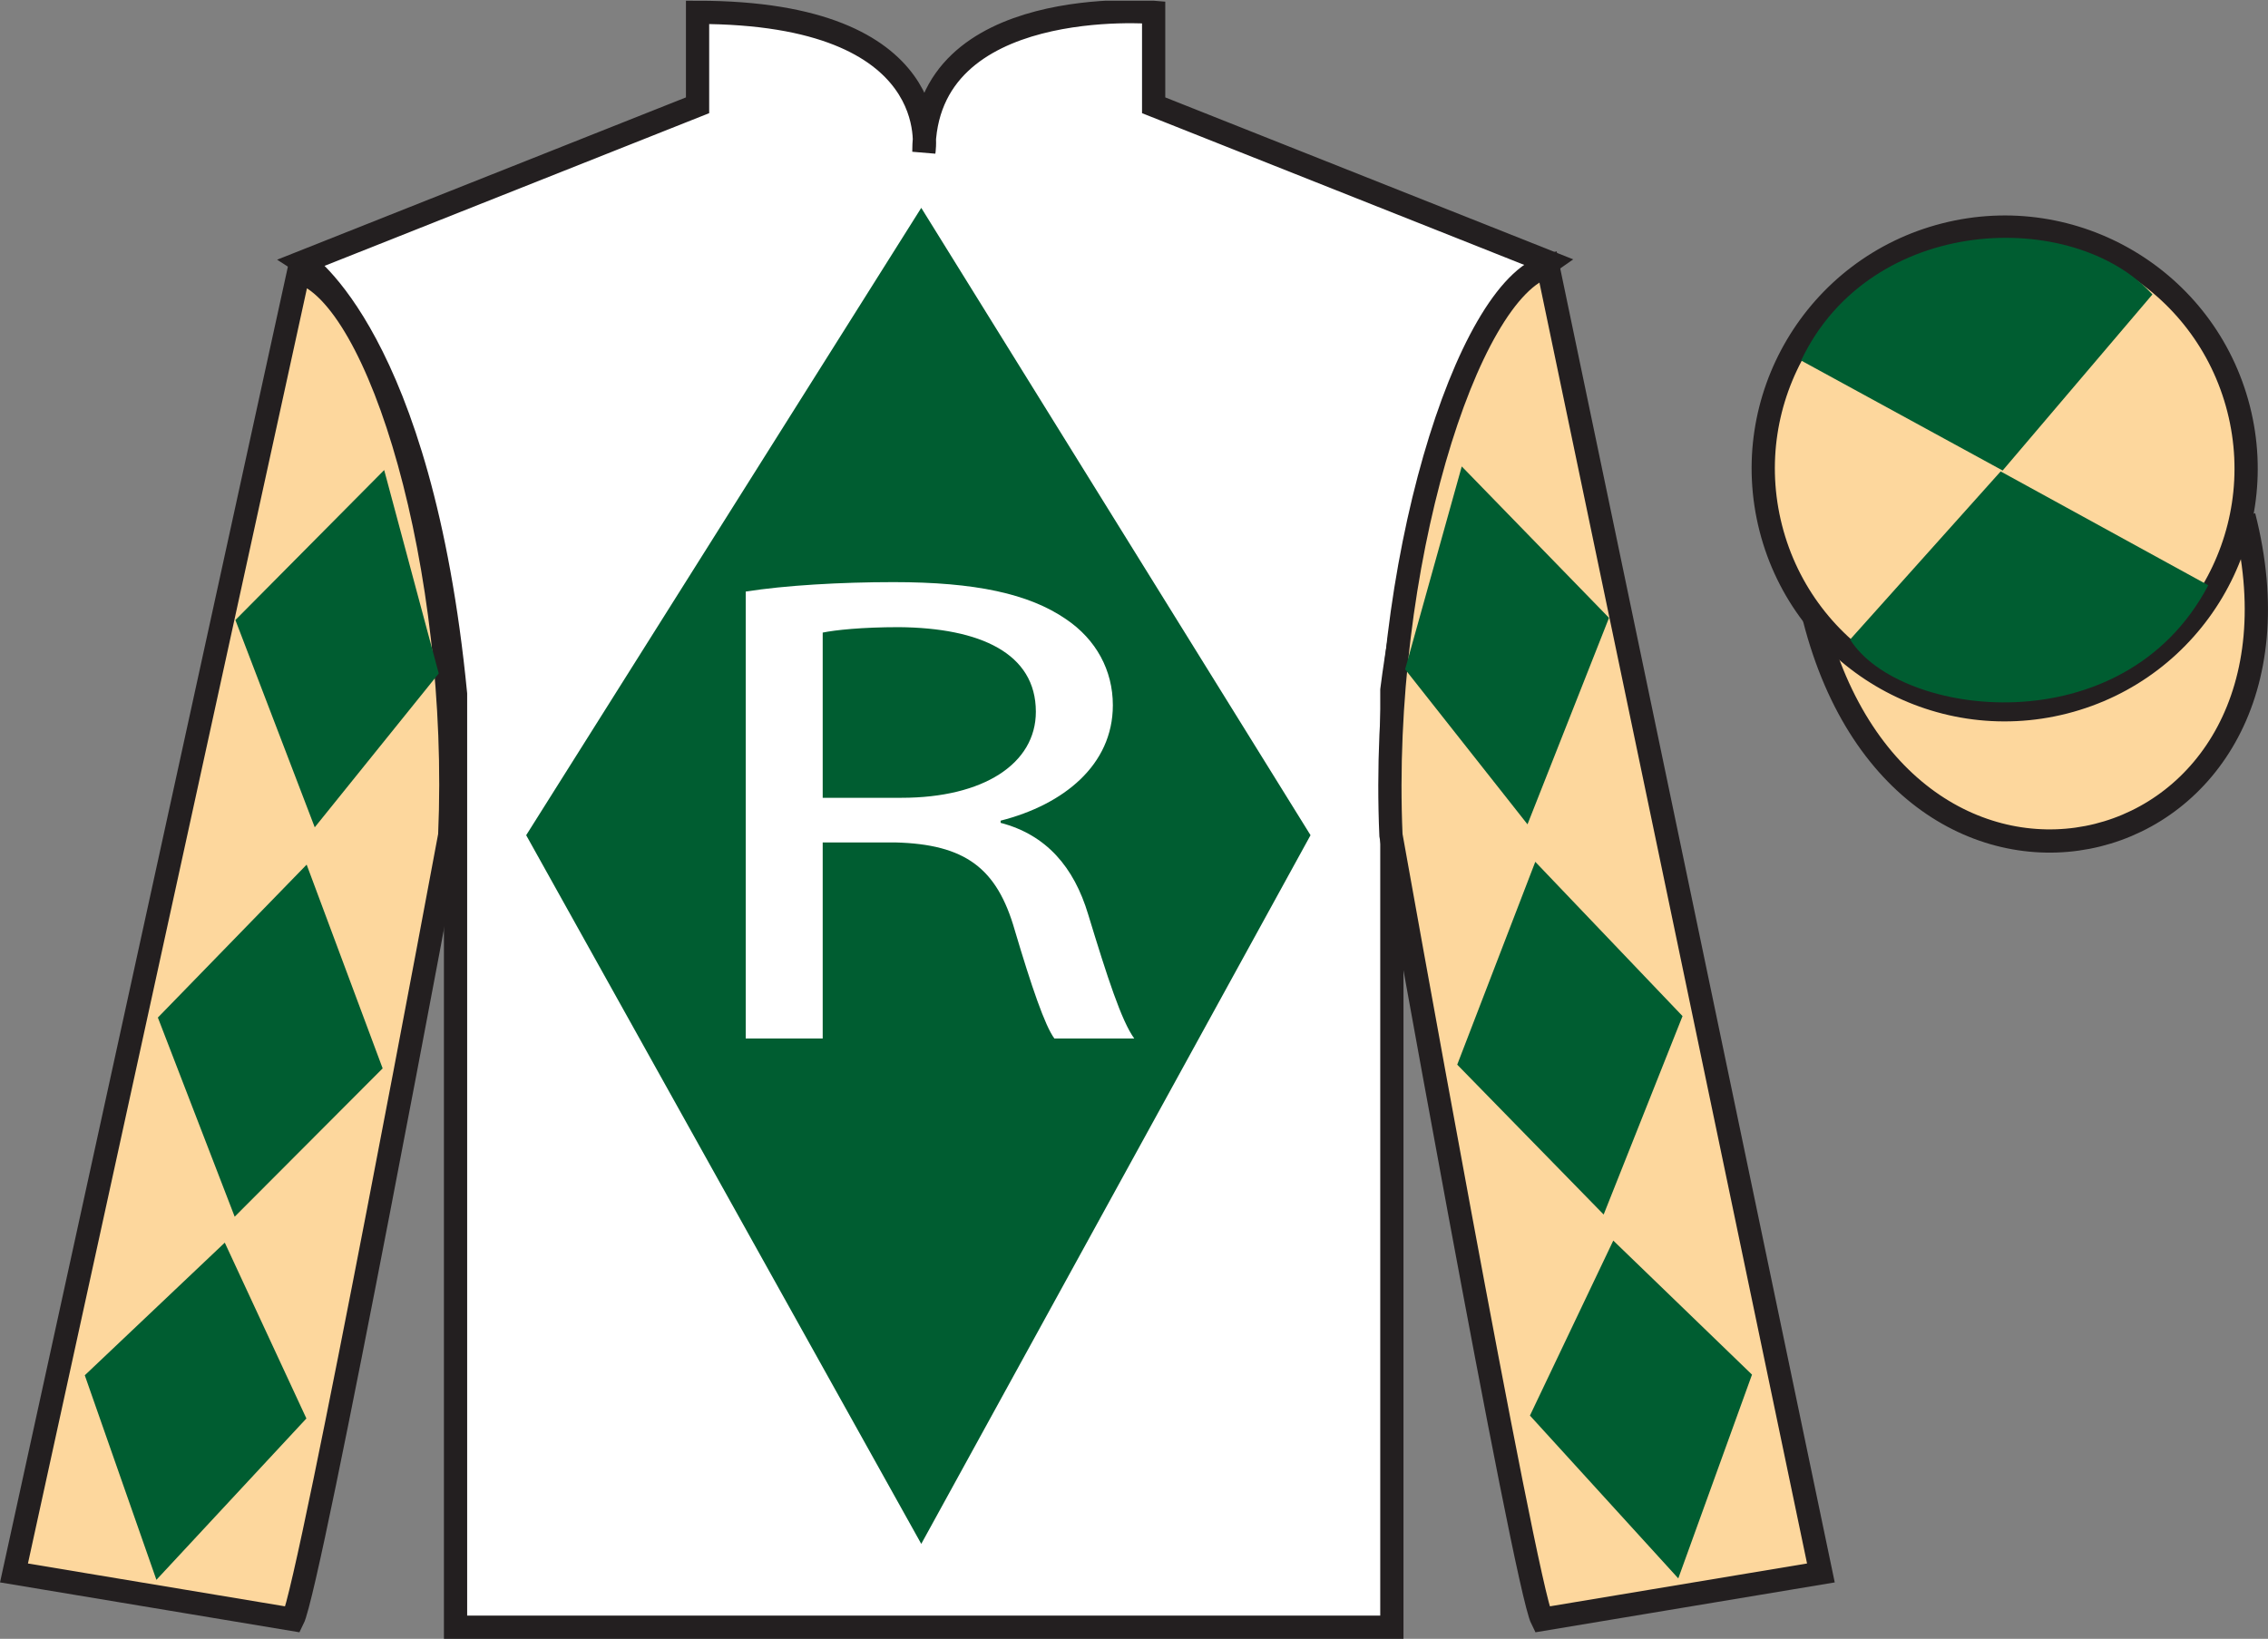
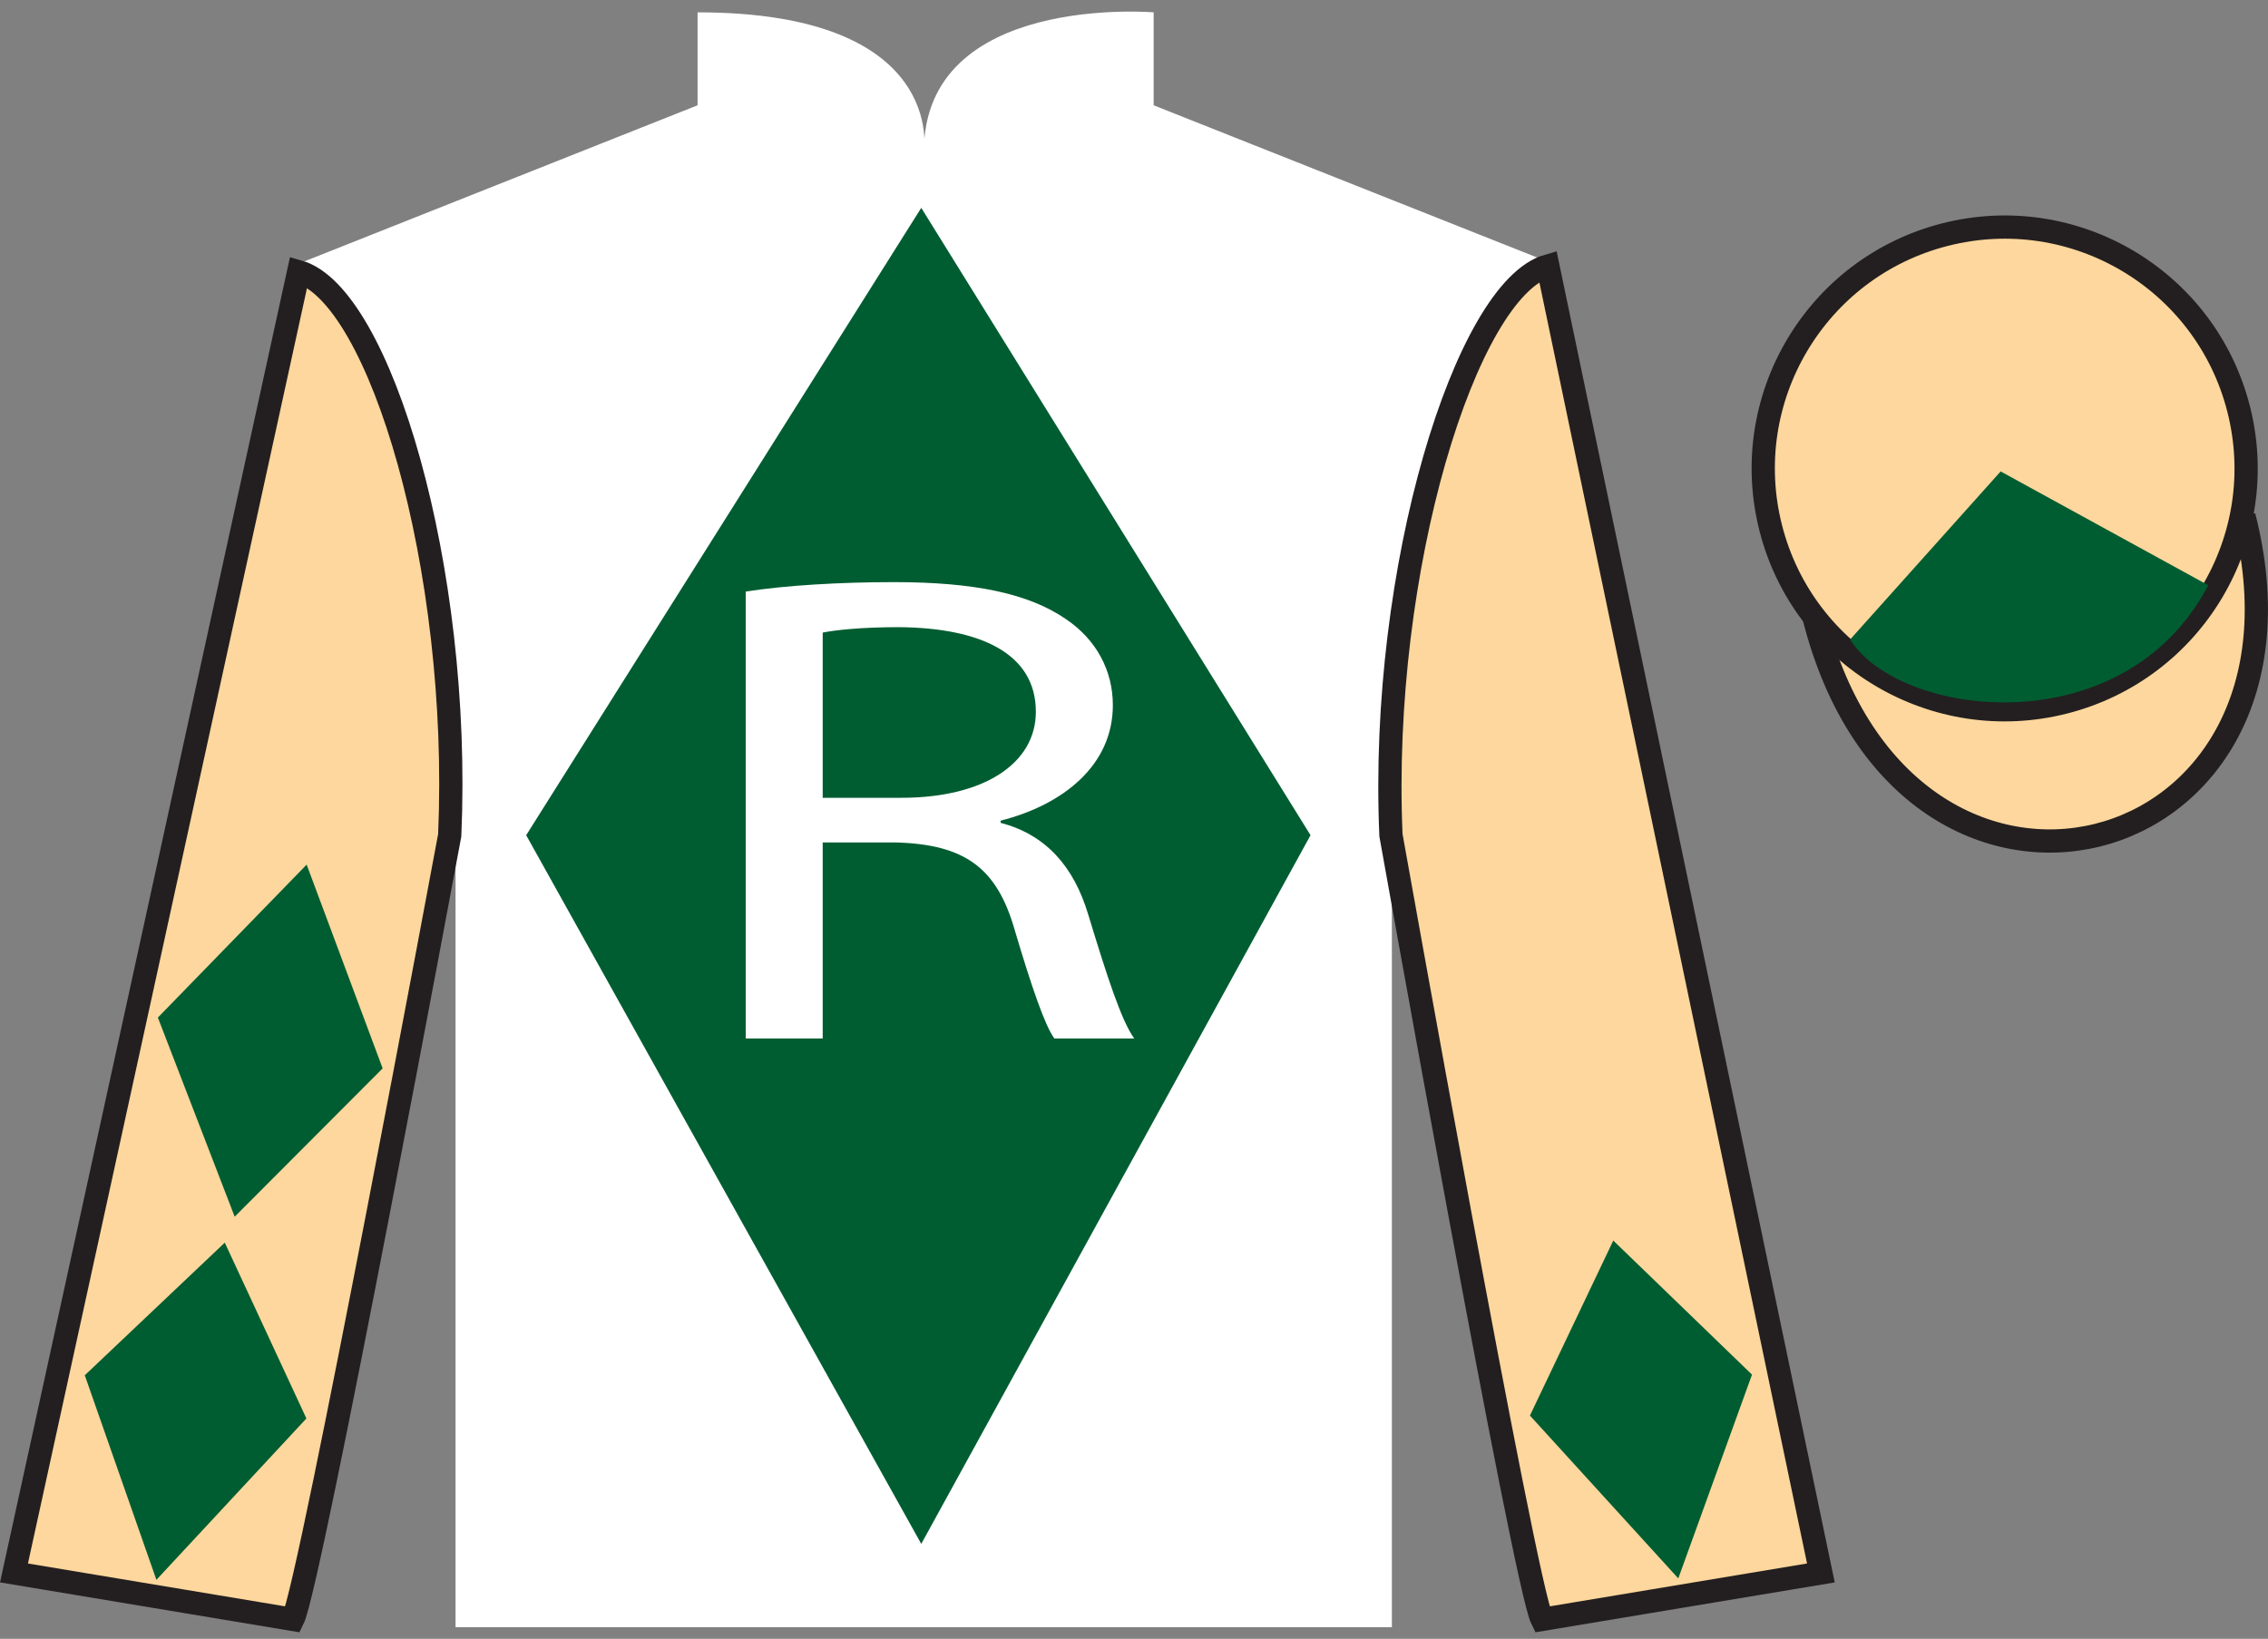
<svg xmlns="http://www.w3.org/2000/svg" xmlns:xlink="http://www.w3.org/1999/xlink" width="97.59pt" height="70.53pt" viewBox="0 0 97.59 70.53" version="1.1">
  <rect x="0" y="0" width="97.59" height="70.53" fill="#808080" stroke="none" />
  <defs>
    <g>
      <symbol overflow="visible" id="glyph0-0">
        <path style="stroke:none;" d="M 0 0 L 19.031 0 L 19.031 -20.25 L 0 -20.25 L 0 0 Z M 9.516 -11.422 L 3.047 -18.797 L 15.984 -18.797 L 9.516 -11.422 Z M 10.656 -10.125 L 17.125 -17.5 L 17.125 -2.75 L 10.656 -10.125 Z M 3.047 -1.453 L 9.516 -8.828 L 15.984 -1.453 L 3.047 -1.453 Z M 1.906 -17.5 L 8.375 -10.125 L 1.906 -2.75 L 1.906 -17.5 Z M 1.906 -17.5 " />
      </symbol>
      <symbol overflow="visible" id="glyph0-1">
        <path style="stroke:none;" d="M 2.891 0 L 6.203 0 L 6.203 -8.438 L 9.328 -8.438 C 12.328 -8.359 13.703 -7.344 14.469 -4.656 C 15.188 -2.234 15.766 -0.547 16.172 0 L 19.609 0 C 19.062 -0.75 18.453 -2.625 17.625 -5.344 C 17.016 -7.375 15.828 -8.766 13.859 -9.281 L 13.859 -9.375 C 16.562 -10.062 18.688 -11.766 18.688 -14.344 C 18.688 -15.844 17.969 -17.172 16.672 -18.047 C 15.078 -19.141 12.781 -19.641 9.25 -19.641 C 6.969 -19.641 4.562 -19.5 2.891 -19.234 L 2.891 0 Z M 6.203 -17.469 C 6.734 -17.578 7.875 -17.703 9.484 -17.703 C 12.984 -17.672 15.375 -16.578 15.375 -14.062 C 15.375 -11.828 13.125 -10.359 9.594 -10.359 L 6.203 -10.359 L 6.203 -17.469 Z M 6.203 -17.469 " />
      </symbol>
    </g>
    <clipPath id="clip1">
      <path d="M 0 70.531 L 97.59 70.531 L 97.59 0.031 L 0 0.031 L 0 70.531 Z M 0 70.531 " />
    </clipPath>
  </defs>
  <g id="surface0">
    <g clip-path="url(#clip1)" clip-rule="nonzero">
      <path style=" stroke:none;fill-rule:nonzero;fill:rgb(100%,100%,100%);fill-opacity:1;" d="M 13.016 11.281 C 13.016 11.281 18.102 14.531 19.602 29.863 C 19.602 29.863 19.602 44.863 19.602 70.031 L 59.891 70.031 L 59.891 29.695 C 59.891 29.695 61.684 14.695 66.641 11.281 L 49.641 4.531 L 49.641 0.531 C 49.641 0.531 39.754 -0.305 39.754 6.531 C 39.754 6.531 40.766 0.531 30.016 0.531 L 30.016 4.531 L 13.016 11.281 " />
-       <path style="fill:none;stroke-width:10;stroke-linecap:butt;stroke-linejoin:miter;stroke:rgb(13.73%,12.16%,12.549%);stroke-opacity:1;stroke-miterlimit:4;" d="M 130.156 592.487 C 130.156 592.487 181.016 559.987 196.016 406.667 C 196.016 406.667 196.016 256.667 196.016 4.987 L 598.906 4.987 L 598.906 408.347 C 598.906 408.347 616.836 558.347 666.406 592.487 L 496.406 659.987 L 496.406 699.987 C 496.406 699.987 397.539 708.347 397.539 639.987 C 397.539 639.987 407.656 699.987 300.156 699.987 L 300.156 659.987 L 130.156 592.487 Z M 130.156 592.487 " transform="matrix(0.1,0,0,-0.1,0,70.53)" />
      <path style=" stroke:none;fill-rule:nonzero;fill:rgb(98.904%,84.06%,61.346%);fill-opacity:1;" d="M 12.602 69.695 C 13.352 68.195 19.352 35.945 19.352 35.945 C 19.852 24.445 16.352 12.695 12.852 11.695 L 0.602 67.695 L 12.602 69.695 " />
      <path style="fill:none;stroke-width:10;stroke-linecap:butt;stroke-linejoin:miter;stroke:rgb(13.73%,12.16%,12.549%);stroke-opacity:1;stroke-miterlimit:4;" d="M 126.016 8.347 C 133.516 23.347 193.516 345.847 193.516 345.847 C 198.516 460.847 163.516 578.347 128.516 588.347 L 6.016 28.347 L 126.016 8.347 Z M 126.016 8.347 " transform="matrix(0.1,0,0,-0.1,0,70.53)" />
      <path style=" stroke:none;fill-rule:nonzero;fill:rgb(98.904%,84.06%,61.346%);fill-opacity:1;" d="M 78.352 67.695 L 66.602 11.445 C 63.102 12.445 59.352 24.445 59.852 35.945 C 59.852 35.945 65.602 68.195 66.352 69.695 L 78.352 67.695 " />
      <path style="fill:none;stroke-width:10;stroke-linecap:butt;stroke-linejoin:miter;stroke:rgb(13.73%,12.16%,12.549%);stroke-opacity:1;stroke-miterlimit:4;" d="M 783.516 28.347 L 666.016 590.847 C 631.016 580.847 593.516 460.847 598.516 345.847 C 598.516 345.847 656.016 23.347 663.516 8.347 L 783.516 28.347 Z M 783.516 28.347 " transform="matrix(0.1,0,0,-0.1,0,70.53)" />
      <path style="fill-rule:nonzero;fill:rgb(98.904%,84.06%,61.346%);fill-opacity:1;stroke-width:10;stroke-linecap:butt;stroke-linejoin:miter;stroke:rgb(13.73%,12.16%,12.549%);stroke-opacity:1;stroke-miterlimit:4;" d="M 780.664 439.245 C 820.391 283.62 1004.336 331.198 965.547 483.191 " transform="matrix(0.1,0,0,-0.1,0,70.53)" />
      <path style=" stroke:none;fill-rule:nonzero;fill:rgb(98.904%,84.06%,61.346%);fill-opacity:1;" d="M 88.828 30.223 C 94.387 28.805 97.742 23.152 96.324 17.594 C 94.906 12.035 89.25 8.68 83.691 10.098 C 78.133 11.516 74.777 17.172 76.195 22.73 C 77.613 28.285 83.27 31.641 88.828 30.223 " />
      <path style="fill:none;stroke-width:10;stroke-linecap:butt;stroke-linejoin:miter;stroke:rgb(13.73%,12.16%,12.549%);stroke-opacity:1;stroke-miterlimit:4;" d="M 888.281 403.073 C 943.867 417.253 977.422 473.777 963.242 529.362 C 949.062 584.948 892.5 618.503 836.914 604.323 C 781.328 590.144 747.773 533.581 761.953 477.995 C 776.133 422.448 832.695 388.894 888.281 403.073 Z M 888.281 403.073 " transform="matrix(0.1,0,0,-0.1,0,70.53)" />
      <path style=" stroke:none;fill-rule:nonzero;fill:rgb(0%,36.333%,19.509%);fill-opacity:1;" d="M 39.641 8.945 L 22.641 35.945 L 39.641 66.445 L 56.391 35.945 L 39.641 8.945 " />
      <g style="fill:rgb(100%,100%,100%);fill-opacity:1;">
        <use xlink:href="#glyph0-1" x="29.197" y="44.694" />
      </g>
-       <path style=" stroke:none;fill-rule:nonzero;fill:rgb(0%,36.333%,19.509%);fill-opacity:1;" d="M 10.129 26.684 L 16.531 20.23 L 18.879 28.984 L 13.543 35.605 L 10.129 26.684 " />
      <path style=" stroke:none;fill-rule:nonzero;fill:rgb(0%,36.333%,19.509%);fill-opacity:1;" d="M 13.195 37.211 L 6.793 43.793 L 10.098 52.363 L 16.465 45.98 L 13.195 37.211 " />
      <path style=" stroke:none;fill-rule:nonzero;fill:rgb(0%,36.333%,19.509%);fill-opacity:1;" d="M 9.672 53.48 L 3.648 59.188 L 6.73 67.992 L 13.184 61.047 L 9.672 53.48 " />
-       <path style=" stroke:none;fill-rule:nonzero;fill:rgb(0%,36.333%,19.509%);fill-opacity:1;" d="M 69.234 26.59 L 62.898 20.074 L 60.461 28.805 L 65.727 35.477 L 69.234 26.59 " />
-       <path style=" stroke:none;fill-rule:nonzero;fill:rgb(0%,36.333%,19.509%);fill-opacity:1;" d="M 66.062 37.09 L 72.398 43.73 L 69.004 52.27 L 62.703 45.82 L 66.062 37.09 " />
      <path style=" stroke:none;fill-rule:nonzero;fill:rgb(0%,36.333%,19.509%);fill-opacity:1;" d="M 69.418 53.391 L 75.387 59.16 L 72.215 67.93 L 65.832 60.922 L 69.418 53.391 " />
-       <path style=" stroke:none;fill-rule:nonzero;fill:rgb(0%,36.333%,19.509%);fill-opacity:1;" d="M 92.617 12.672 L 86.172 20.25 L 77.5 15.516 C 80.496 9.203 89.211 8.938 92.617 12.672 " />
      <path style=" stroke:none;fill-rule:nonzero;fill:rgb(0%,36.333%,19.509%);fill-opacity:1;" d="M 79.609 27.523 L 86.086 20.289 L 95.02 25.188 C 91.371 32.133 81.711 30.879 79.609 27.523 " />
    </g>
  </g>
</svg>